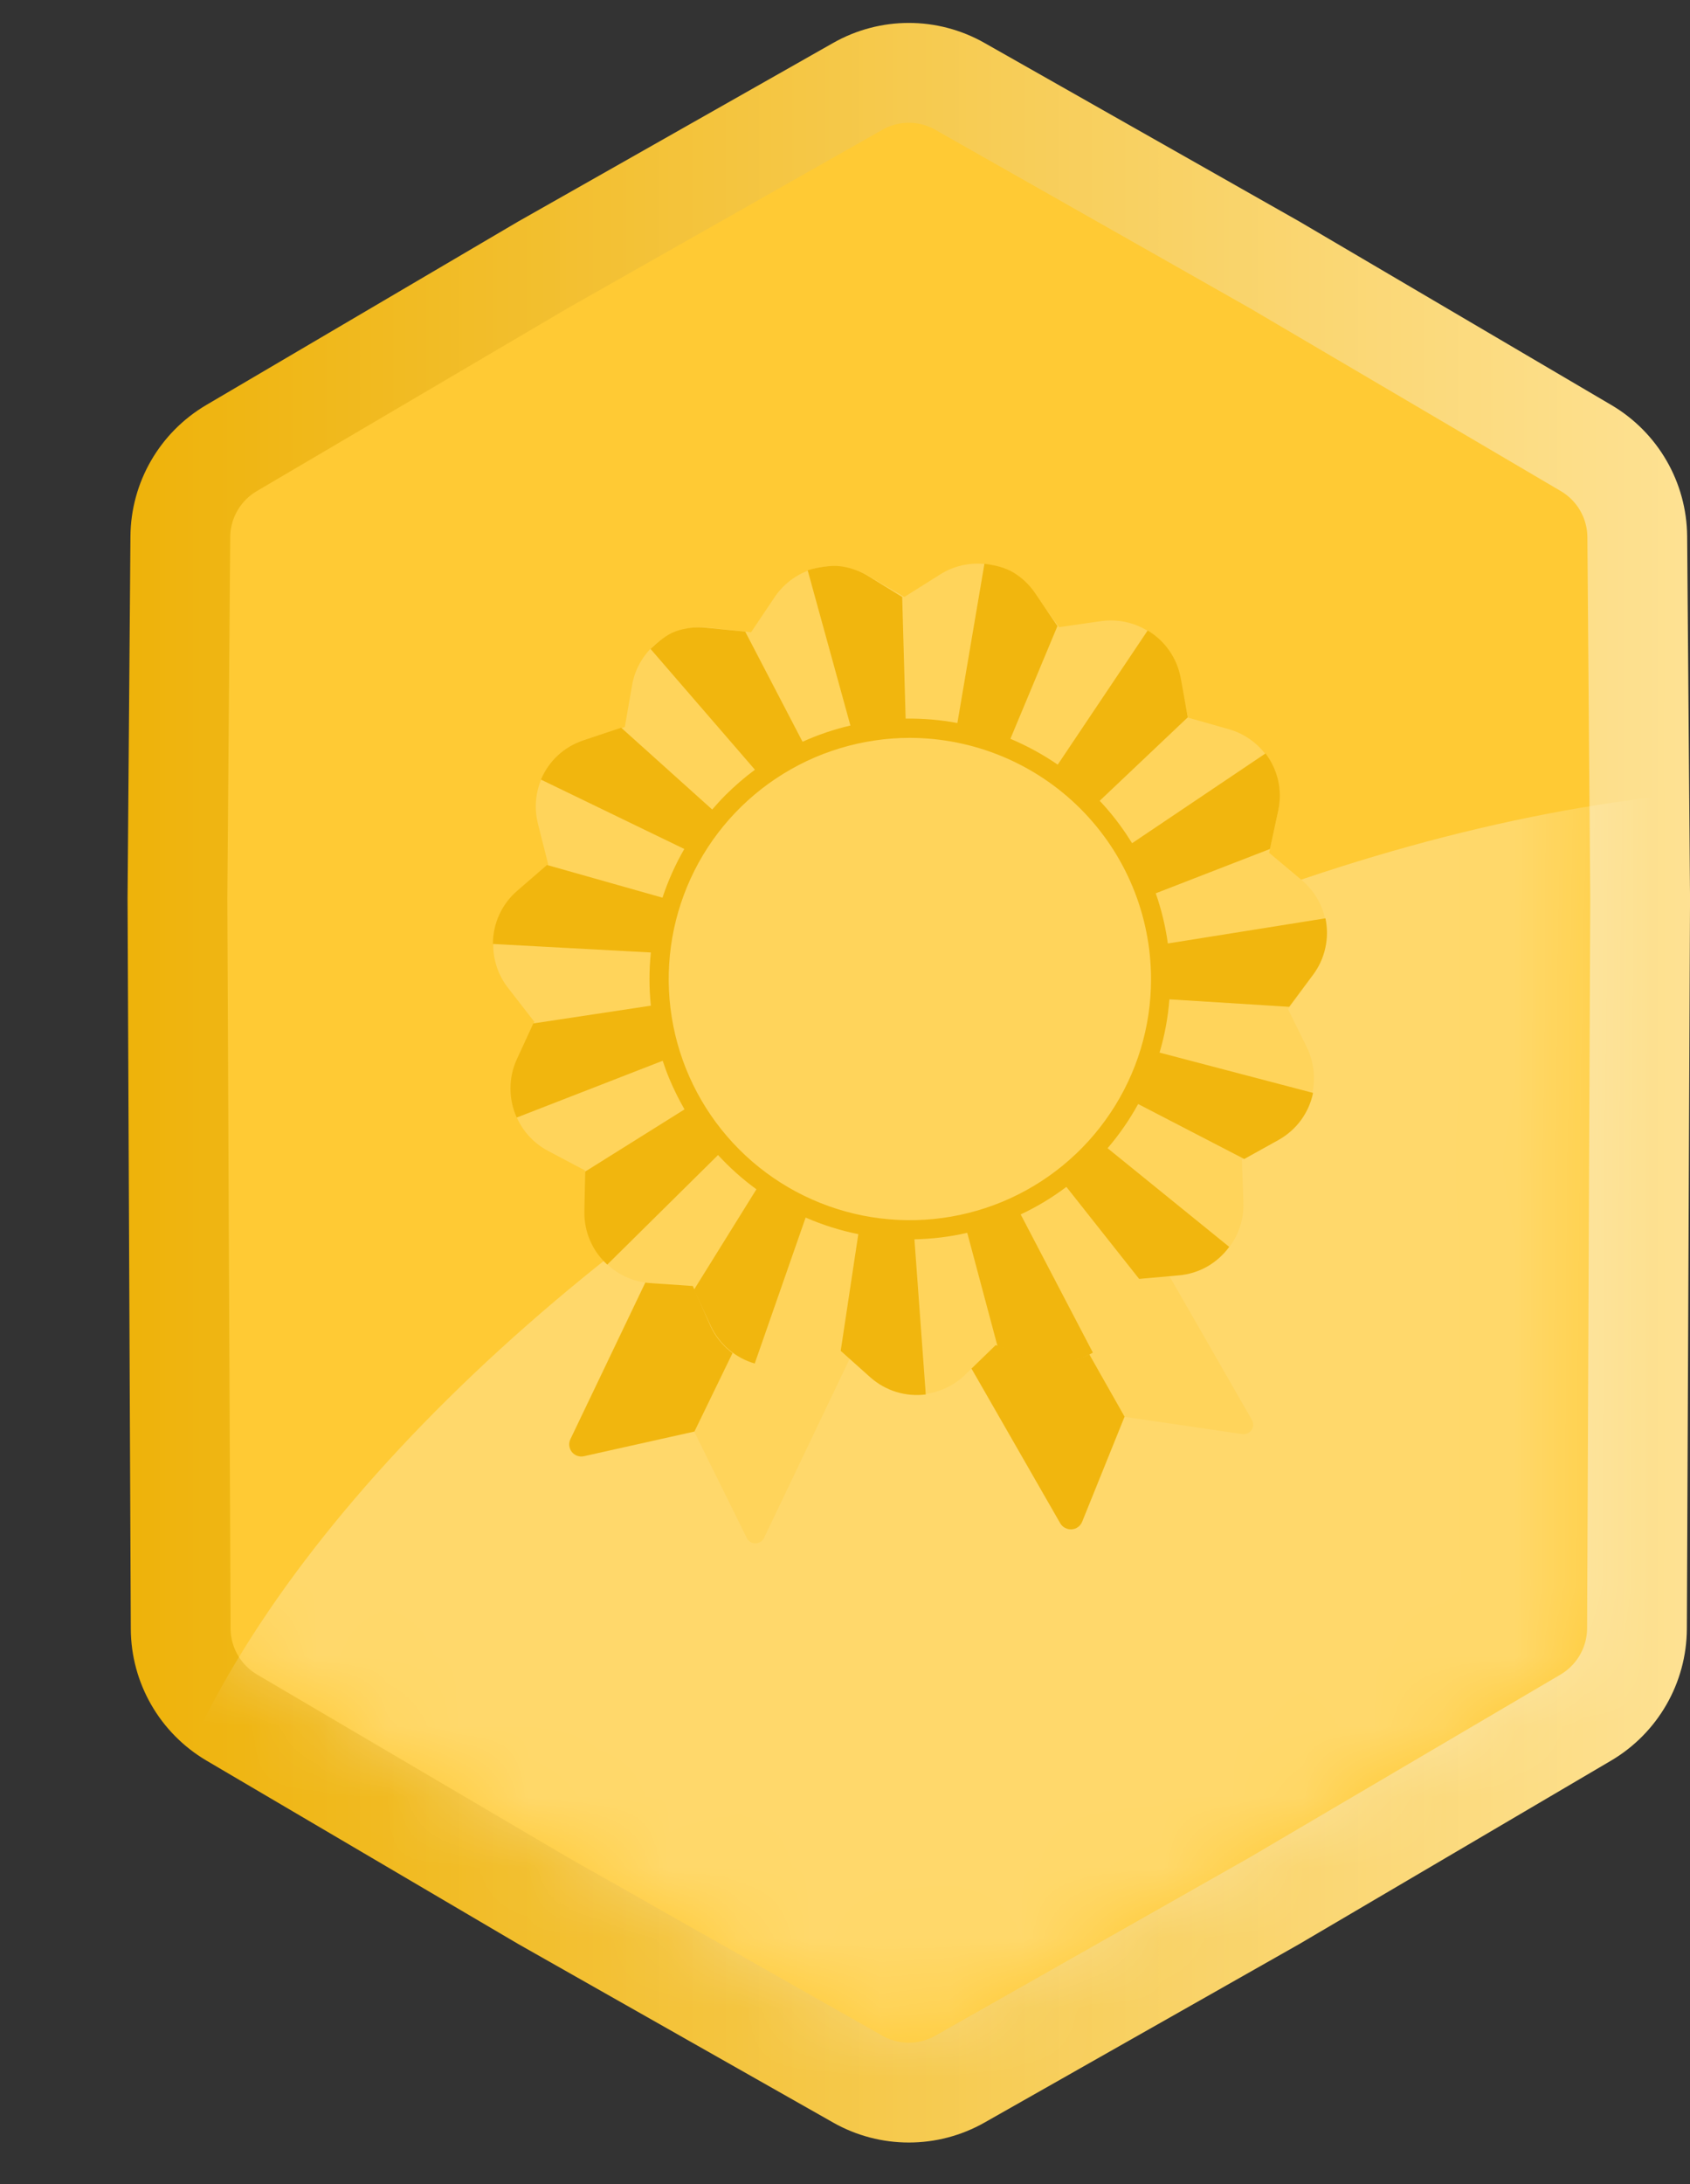
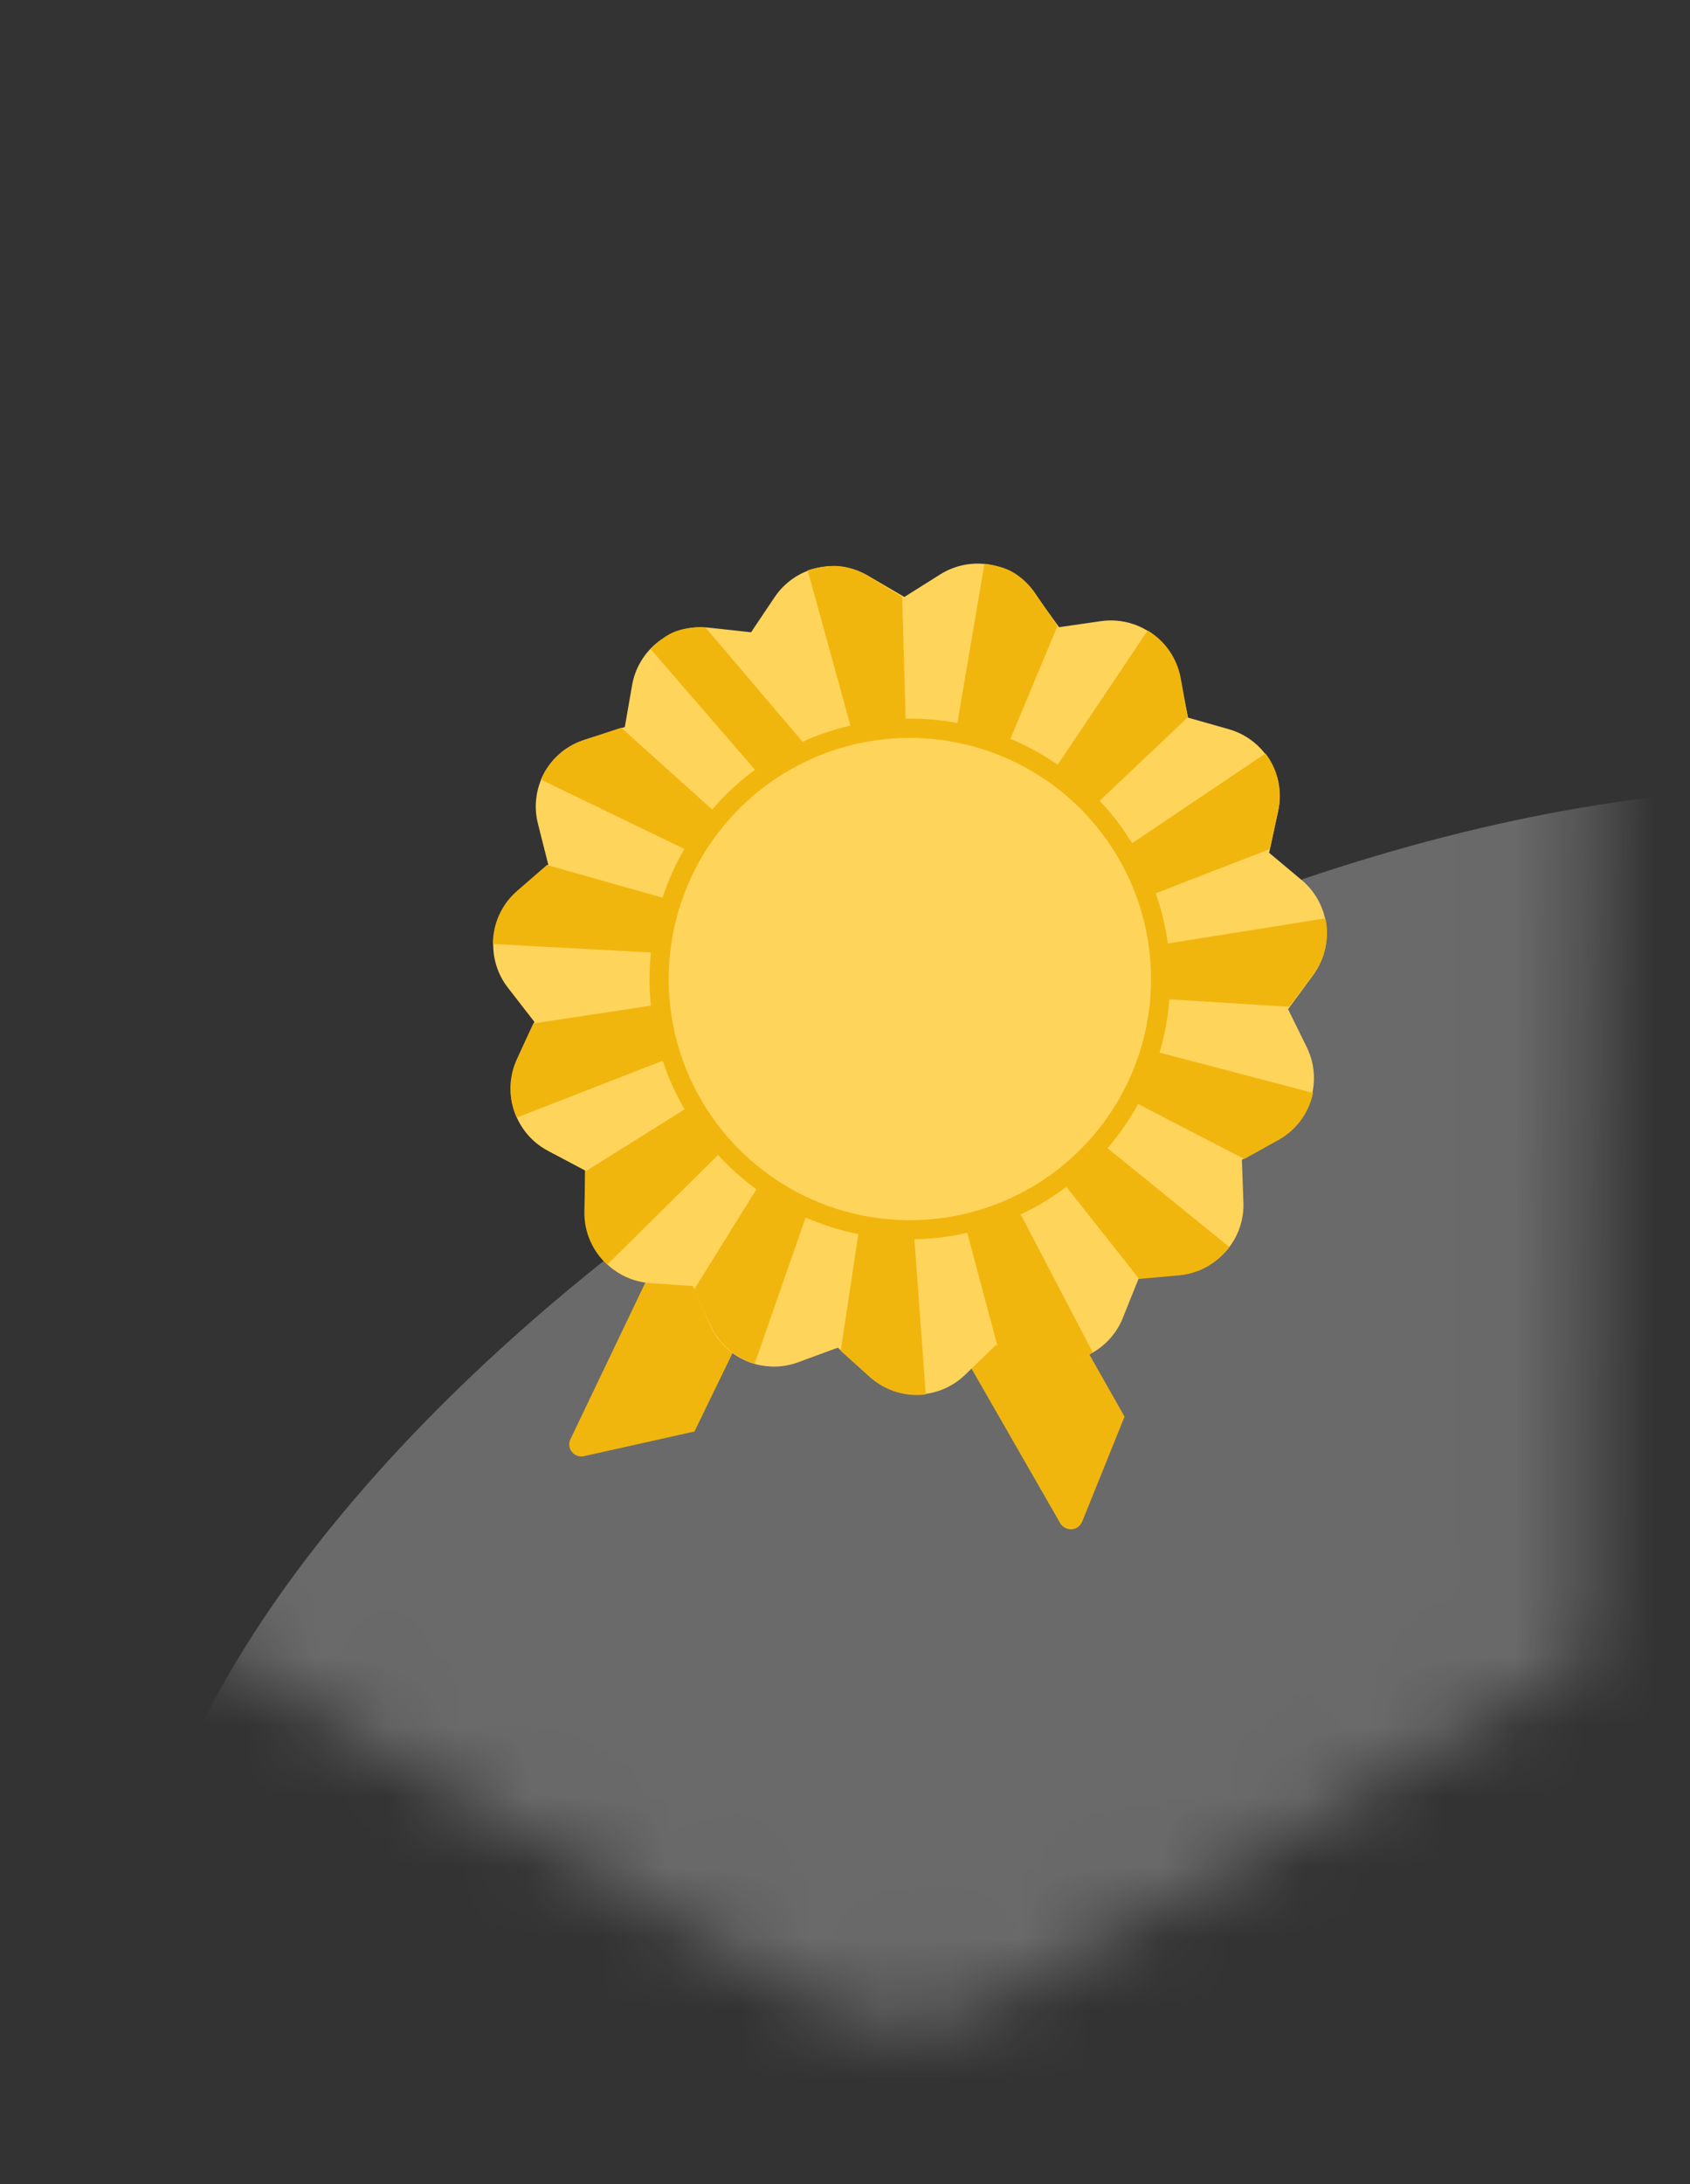
<svg xmlns="http://www.w3.org/2000/svg" width="24" height="31" viewBox="0 0 24 31" fill="none">
  <rect x="0" y="0" width="24" height="31" fill="#333333" stroke="none" />
-   <path d="M12.181 1.226C12.631 0.97 13.182 0.97 13.632 1.226L18.099 3.758L22.525 6.36C22.971 6.623 23.247 7.1 23.251 7.617L23.292 12.753L23.247 23.116C23.244 23.635 22.968 24.114 22.521 24.378L18.099 26.978L13.632 29.51C13.182 29.765 12.631 29.765 12.181 29.51L7.713 26.978L3.291 24.378C2.844 24.114 2.568 23.635 2.566 23.116L2.52 12.753L2.561 7.617C2.565 7.1 2.841 6.623 3.287 6.36L7.713 3.758L12.181 1.226Z" fill="#FFCA34" stroke="url(#paint0_linear)" stroke-width="1.417" />
  <g opacity="0.27">
    <mask id="mask0" mask-type="alpha" maskUnits="userSpaceOnUse" x="1" y="3" width="22" height="26">
      <path d="M21.852 16.342L21.852 16.345L21.822 23.136L18.076 25.343L13.609 27.875C13.159 28.13 12.608 28.13 12.158 27.875L7.692 25.344L3.613 22.914C3.201 22.669 2.934 22.237 2.899 21.759L2.498 16.325L2.538 11.214C2.542 10.696 2.818 10.219 3.264 9.957L7.69 7.354L12.158 4.822C12.608 4.567 13.159 4.567 13.609 4.822L18.037 7.332L21.328 9.871C21.693 10.153 21.905 10.589 21.9 11.05L21.852 16.342Z" fill="#FFCA34" stroke="url(#paint1_linear)" stroke-width="1.417" />
    </mask>
    <g mask="url(#mask0)">
      <ellipse cx="17.099" cy="21.973" rx="16.73" ry="8.141" transform="rotate(-28.921 17.099 21.973)" fill="white" />
    </g>
  </g>
  <defs>
    <linearGradient id="paint0_linear" x1="0.154" y1="13.423" x2="25.658" y2="13.423" gradientUnits="userSpaceOnUse">
      <stop stop-color="#EDAF00" />
      <stop offset="1" stop-color="#FFE59D" />
    </linearGradient>
    <linearGradient id="paint1_linear" x1="0.154" y1="17.02" x2="25.658" y2="17.02" gradientUnits="userSpaceOnUse">
      <stop stop-color="#FFF2CD" />
      <stop offset="1" stop-color="#FFD45E" />
    </linearGradient>
  </defs>
  <g style="transform: translate(6px, 8px)">
    <g>
-       <path fill-rule="evenodd" clip-rule="evenodd" d="M8.225 9.025L9.55 8.271L11.779 12.154C11.792 12.176 11.798 12.201 11.797 12.226C11.796 12.251 11.788 12.276 11.774 12.296C11.759 12.317 11.74 12.334 11.717 12.344C11.694 12.354 11.668 12.358 11.643 12.355L9.973 12.11L9.369 13.602C9.357 13.633 9.337 13.659 9.311 13.678C9.285 13.697 9.254 13.708 9.222 13.71C9.189 13.713 9.157 13.706 9.128 13.691C9.1 13.675 9.076 13.652 9.06 13.624L6.869 9.807L8.191 9.045L8.208 9.035L8.225 9.025ZM5.407 9.137L6.778 9.797L4.849 13.831C4.837 13.853 4.82 13.872 4.799 13.886C4.777 13.899 4.752 13.906 4.727 13.906C4.702 13.906 4.677 13.899 4.656 13.886C4.634 13.872 4.617 13.853 4.606 13.831L3.86 12.322L2.29 12.672C2.259 12.679 2.226 12.677 2.195 12.666C2.165 12.656 2.138 12.637 2.118 12.611C2.098 12.586 2.085 12.556 2.082 12.524C2.078 12.492 2.083 12.459 2.097 12.43L3.995 8.463L5.371 9.119L5.389 9.128L5.407 9.137Z" fill="#FFD45B" />
      <path fill-rule="evenodd" clip-rule="evenodd" d="M2.293 12.668L3.862 12.318L5.409 9.133L5.391 9.125L5.373 9.116L3.998 8.463L2.101 12.427C2.087 12.456 2.081 12.488 2.085 12.52C2.089 12.552 2.101 12.582 2.121 12.607C2.141 12.633 2.168 12.652 2.198 12.662C2.228 12.673 2.261 12.675 2.293 12.668ZM9.367 13.6L9.97 12.107L8.223 9.022L8.205 9.032L8.188 9.042L6.866 9.804L9.057 13.621C9.074 13.649 9.097 13.671 9.126 13.686C9.154 13.701 9.186 13.708 9.218 13.706C9.251 13.704 9.282 13.693 9.308 13.674C9.334 13.655 9.354 13.63 9.367 13.6Z" fill="#F1B60E" />
      <g>
        <path d="M10.768 10.089L10.169 10.149L9.945 10.707C9.851 10.941 9.671 11.131 9.442 11.238C9.213 11.344 8.952 11.359 8.712 11.28L8.14 11.092L7.708 11.511C7.526 11.688 7.284 11.789 7.03 11.793C6.776 11.797 6.531 11.704 6.343 11.534L5.898 11.128L5.333 11.336C5.096 11.423 4.834 11.416 4.602 11.318C4.369 11.219 4.183 11.035 4.082 10.804L3.839 10.253L3.239 10.212C2.986 10.196 2.749 10.083 2.576 9.898C2.404 9.713 2.309 9.468 2.31 9.215V8.614L1.783 8.335C1.559 8.217 1.389 8.018 1.307 7.779C1.225 7.54 1.237 7.279 1.341 7.049L1.589 6.504L1.219 6.027C1.062 5.829 0.986 5.578 1.008 5.326C1.03 5.074 1.147 4.84 1.336 4.671L1.786 4.272L1.639 3.69C1.577 3.445 1.611 3.186 1.733 2.965C1.856 2.744 2.058 2.578 2.299 2.501L2.873 2.319L2.976 1.727C3.019 1.477 3.156 1.253 3.359 1.101C3.562 0.949 3.815 0.88 4.067 0.909L4.666 0.974L5.001 0.475C5.142 0.266 5.356 0.118 5.602 0.061C5.847 0.005 6.105 0.043 6.323 0.169L6.843 0.473L7.352 0.153C7.566 0.018 7.823 -0.03 8.071 0.018C8.319 0.067 8.54 0.208 8.687 0.413L9.04 0.902L9.636 0.816C9.886 0.781 10.14 0.841 10.347 0.986C10.554 1.131 10.698 1.35 10.75 1.597L10.872 2.186L11.451 2.35C11.694 2.419 11.902 2.578 12.032 2.795C12.162 3.011 12.204 3.27 12.15 3.516L12.023 4.104L12.484 4.49C12.678 4.652 12.803 4.881 12.834 5.132C12.864 5.383 12.798 5.636 12.649 5.839L12.292 6.324L12.558 6.864C12.669 7.091 12.69 7.352 12.616 7.593C12.542 7.835 12.378 8.039 12.159 8.164L11.636 8.462L11.658 9.064C11.668 9.316 11.581 9.562 11.416 9.752C11.251 9.942 11.019 10.063 10.768 10.089Z" fill="#FFD45B" />
      </g>
-       <path fill-rule="evenodd" clip-rule="evenodd" d="M8.7 0.419L9.017 0.886L8.349 2.486C8.586 2.586 8.811 2.709 9.021 2.853L10.298 0.949C10.421 1.022 10.526 1.12 10.607 1.237C10.688 1.354 10.742 1.487 10.768 1.626L10.868 2.181L9.617 3.366C9.756 3.513 9.882 3.672 9.996 3.842C10.024 3.884 10.051 3.926 10.077 3.968L11.972 2.694C12.058 2.807 12.119 2.938 12.151 3.077C12.182 3.215 12.183 3.359 12.154 3.499L12.035 4.05L10.413 4.679C10.494 4.91 10.551 5.149 10.585 5.391L12.823 5.034C12.852 5.173 12.852 5.316 12.821 5.454C12.791 5.593 12.731 5.723 12.646 5.836L12.308 6.29L10.607 6.184C10.587 6.441 10.54 6.695 10.467 6.94L12.647 7.512C12.619 7.651 12.56 7.782 12.477 7.897C12.393 8.012 12.285 8.107 12.162 8.177L11.67 8.45L10.163 7.67C10.041 7.892 9.896 8.102 9.729 8.297L11.456 9.697C11.373 9.812 11.265 9.908 11.142 9.978C11.018 10.048 10.88 10.09 10.739 10.102L10.177 10.152L9.144 8.846C8.941 8.999 8.723 9.13 8.495 9.237L9.52 11.198C9.398 11.271 9.262 11.317 9.121 11.333C8.979 11.348 8.836 11.334 8.701 11.289L8.166 11.107L7.736 9.498C7.491 9.554 7.24 9.585 6.986 9.59L7.147 11.792C7.006 11.81 6.863 11.798 6.727 11.756C6.591 11.714 6.466 11.643 6.36 11.549L5.939 11.173L6.189 9.517C5.932 9.465 5.681 9.386 5.441 9.281L4.718 11.353C4.582 11.314 4.455 11.245 4.347 11.153C4.239 11.06 4.153 10.946 4.093 10.817L3.856 10.305L4.742 8.88C4.544 8.736 4.362 8.573 4.197 8.394L2.624 9.949C2.519 9.854 2.435 9.737 2.379 9.606C2.323 9.476 2.296 9.335 2.299 9.193L2.31 8.629L3.721 7.746C3.64 7.606 3.568 7.46 3.505 7.31C3.47 7.226 3.439 7.141 3.411 7.056L1.338 7.862C1.279 7.732 1.249 7.592 1.249 7.45C1.249 7.308 1.279 7.167 1.338 7.038L1.574 6.526L3.243 6.274C3.217 6.024 3.217 5.771 3.243 5.519L1 5.398C1 5.255 1.03 5.115 1.089 4.985C1.148 4.855 1.234 4.74 1.342 4.646L1.768 4.277L3.408 4.741C3.488 4.5 3.591 4.269 3.718 4.05L1.682 3.065C1.737 2.934 1.819 2.816 1.923 2.72C2.028 2.623 2.152 2.551 2.287 2.506L2.822 2.329L4.114 3.49C4.175 3.419 4.239 3.349 4.306 3.282C4.436 3.153 4.575 3.033 4.721 2.925L3.238 1.21C3.341 1.113 3.468 1.004 3.603 0.958C3.737 0.912 3.88 0.895 4.021 0.909L4.583 0.965L5.397 2.528C5.615 2.43 5.842 2.352 6.077 2.298L5.47 0.095C5.605 0.052 5.793 0.02 5.934 0.037C6.075 0.055 6.211 0.103 6.332 0.178L6.812 0.473L6.861 2.2C7.108 2.196 7.354 2.217 7.596 2.262L7.98 0.002C8.121 0.019 8.273 0.054 8.395 0.128C8.516 0.202 8.62 0.301 8.7 0.419ZM5.019 3.05C5.582 2.674 6.245 2.473 6.922 2.473C7.83 2.475 8.7 2.836 9.342 3.477C9.984 4.118 10.345 4.988 10.346 5.895C10.347 6.572 10.146 7.234 9.769 7.797C9.393 8.36 8.858 8.799 8.232 9.058C7.606 9.317 6.918 9.385 6.253 9.253C5.589 9.121 4.978 8.795 4.499 8.316C4.02 7.837 3.694 7.227 3.562 6.563C3.43 5.899 3.498 5.211 3.757 4.586C4.016 3.96 4.456 3.426 5.019 3.05Z" fill="#F1B60E" />
+       <path fill-rule="evenodd" clip-rule="evenodd" d="M8.7 0.419L9.017 0.886L8.349 2.486C8.586 2.586 8.811 2.709 9.021 2.853L10.298 0.949C10.421 1.022 10.526 1.12 10.607 1.237C10.688 1.354 10.742 1.487 10.768 1.626L10.868 2.181L9.617 3.366C9.756 3.513 9.882 3.672 9.996 3.842C10.024 3.884 10.051 3.926 10.077 3.968L11.972 2.694C12.058 2.807 12.119 2.938 12.151 3.077C12.182 3.215 12.183 3.359 12.154 3.499L12.035 4.05L10.413 4.679C10.494 4.91 10.551 5.149 10.585 5.391L12.823 5.034C12.852 5.173 12.852 5.316 12.821 5.454C12.791 5.593 12.731 5.723 12.646 5.836L12.308 6.29L10.607 6.184C10.587 6.441 10.54 6.695 10.467 6.94L12.647 7.512C12.619 7.651 12.56 7.782 12.477 7.897C12.393 8.012 12.285 8.107 12.162 8.177L11.67 8.45L10.163 7.67C10.041 7.892 9.896 8.102 9.729 8.297L11.456 9.697C11.373 9.812 11.265 9.908 11.142 9.978C11.018 10.048 10.88 10.09 10.739 10.102L10.177 10.152L9.144 8.846C8.941 8.999 8.723 9.13 8.495 9.237L9.52 11.198C9.398 11.271 9.262 11.317 9.121 11.333C8.979 11.348 8.836 11.334 8.701 11.289L8.166 11.107L7.736 9.498C7.491 9.554 7.24 9.585 6.986 9.59L7.147 11.792C7.006 11.81 6.863 11.798 6.727 11.756C6.591 11.714 6.466 11.643 6.36 11.549L5.939 11.173L6.189 9.517C5.932 9.465 5.681 9.386 5.441 9.281L4.718 11.353C4.582 11.314 4.455 11.245 4.347 11.153C4.239 11.06 4.153 10.946 4.093 10.817L3.856 10.305L4.742 8.88C4.544 8.736 4.362 8.573 4.197 8.394L2.624 9.949C2.519 9.854 2.435 9.737 2.379 9.606C2.323 9.476 2.296 9.335 2.299 9.193L2.31 8.629L3.721 7.746C3.64 7.606 3.568 7.46 3.505 7.31C3.47 7.226 3.439 7.141 3.411 7.056L1.338 7.862C1.279 7.732 1.249 7.592 1.249 7.45C1.249 7.308 1.279 7.167 1.338 7.038L1.574 6.526L3.243 6.274C3.217 6.024 3.217 5.771 3.243 5.519L1 5.398C1 5.255 1.03 5.115 1.089 4.985C1.148 4.855 1.234 4.74 1.342 4.646L1.768 4.277L3.408 4.741C3.488 4.5 3.591 4.269 3.718 4.05L1.682 3.065C1.737 2.934 1.819 2.816 1.923 2.72C2.028 2.623 2.152 2.551 2.287 2.506L2.822 2.329L4.114 3.49C4.175 3.419 4.239 3.349 4.306 3.282C4.436 3.153 4.575 3.033 4.721 2.925L3.238 1.21C3.341 1.113 3.468 1.004 3.603 0.958C3.737 0.912 3.88 0.895 4.021 0.909L5.397 2.528C5.615 2.43 5.842 2.352 6.077 2.298L5.47 0.095C5.605 0.052 5.793 0.02 5.934 0.037C6.075 0.055 6.211 0.103 6.332 0.178L6.812 0.473L6.861 2.2C7.108 2.196 7.354 2.217 7.596 2.262L7.98 0.002C8.121 0.019 8.273 0.054 8.395 0.128C8.516 0.202 8.62 0.301 8.7 0.419ZM5.019 3.05C5.582 2.674 6.245 2.473 6.922 2.473C7.83 2.475 8.7 2.836 9.342 3.477C9.984 4.118 10.345 4.988 10.346 5.895C10.347 6.572 10.146 7.234 9.769 7.797C9.393 8.36 8.858 8.799 8.232 9.058C7.606 9.317 6.918 9.385 6.253 9.253C5.589 9.121 4.978 8.795 4.499 8.316C4.02 7.837 3.694 7.227 3.562 6.563C3.43 5.899 3.498 5.211 3.757 4.586C4.016 3.96 4.456 3.426 5.019 3.05Z" fill="#F1B60E" />
    </g>
  </g>
</svg>